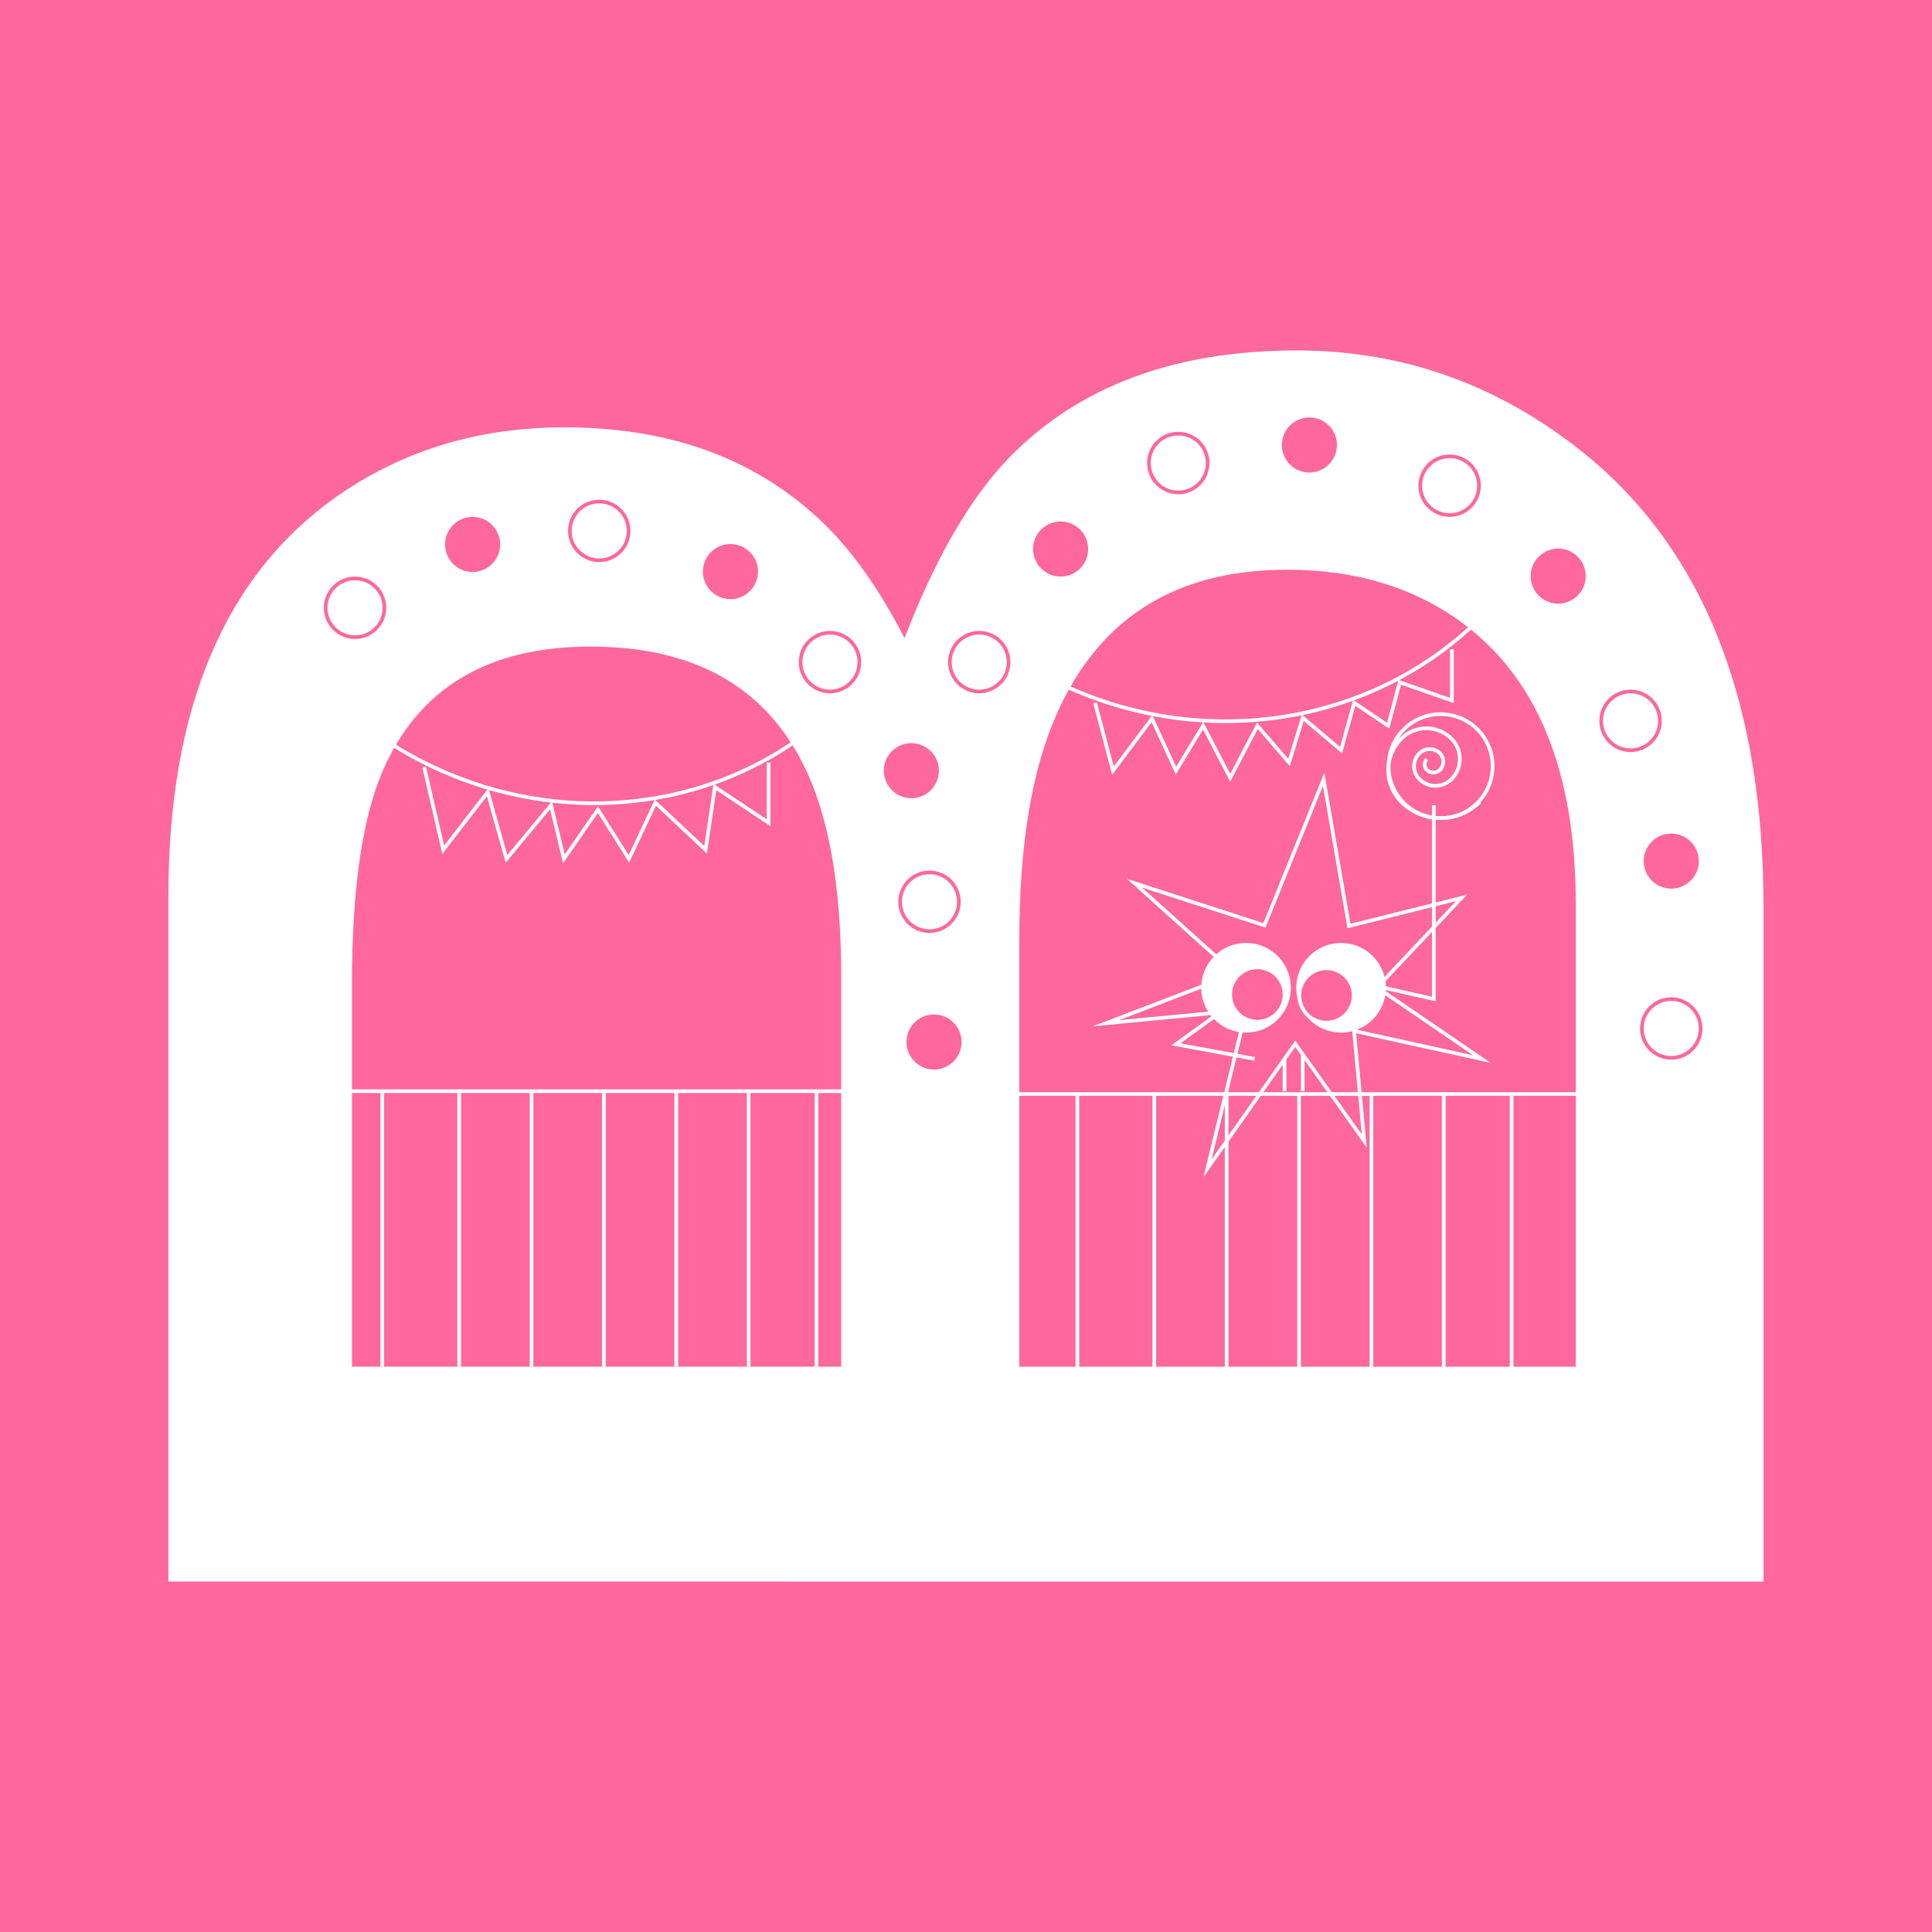
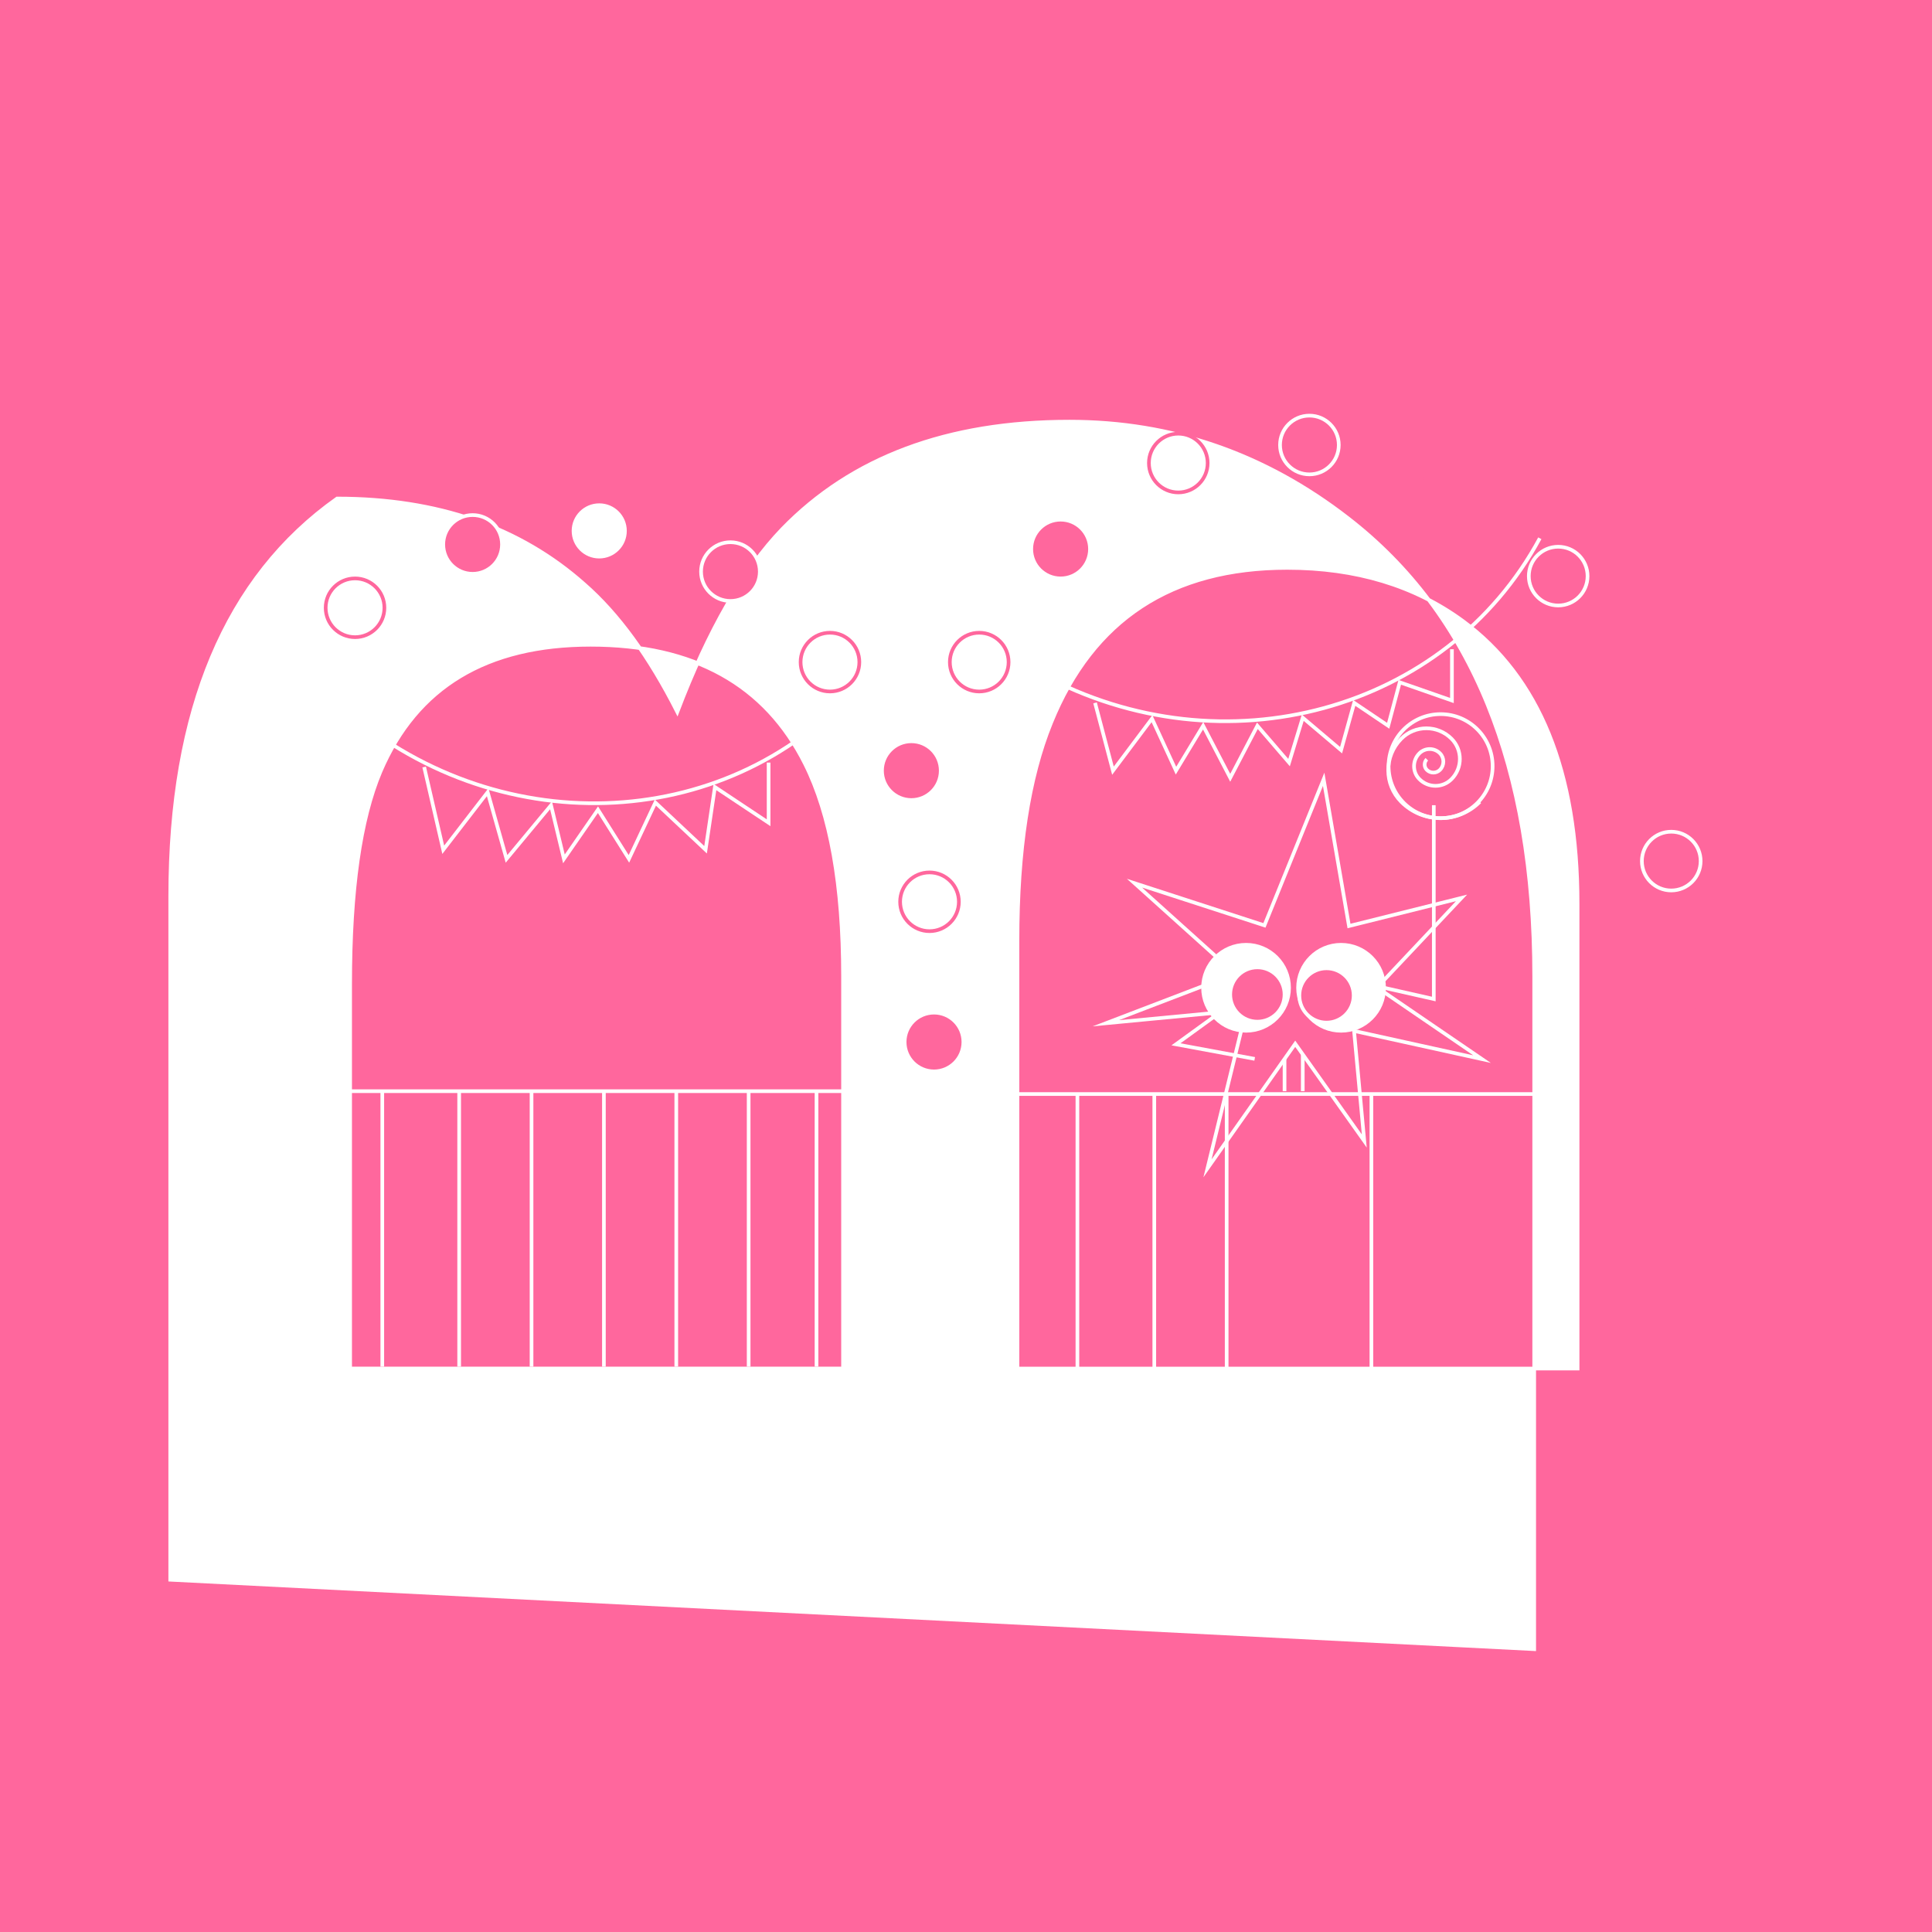
<svg xmlns="http://www.w3.org/2000/svg" xmlns:xlink="http://www.w3.org/1999/xlink" version="1.1" id="Calque_1" x="0px" y="0px" viewBox="0 0 244 244" style="enable-background:new 0 0 244 244;" xml:space="preserve">
  <style type="text/css">
	.st0{fill:#FFFFFF;}
	.st1{fill:#FFFFFF;stroke:#FFFFFF;stroke-miterlimit:10;}
	.st2{fill:none;stroke:#FFFFFF;stroke-miterlimit:10;}
	.st3{fill:#FFFFFF;stroke:#FFFFFF;stroke-width:2;stroke-miterlimit:10;}
	.st4{fill:#5EB7BF;}
	.st5{fill:#CDEFF6;}
	.st6{fill:#D74728;}
	.st7{fill:#FF679D;}
	.st8{fill:#FFFFFF;stroke:#FFFFFF;stroke-width:0.371;stroke-miterlimit:10;}
	.st9{fill:#FF679D;stroke:#FFFFFF;stroke-width:0.371;stroke-miterlimit:10;}
	.st10{fill:#FFE361;}
	.st11{fill:#FFE361;stroke:#042B29;stroke-width:0.803;stroke-miterlimit:10;}
	.st12{fill:#042B29;stroke:#042B29;stroke-width:0.803;stroke-miterlimit:10;}
	.st13{fill:none;stroke:#FF679D;stroke-width:0.808;stroke-miterlimit:10;}
	.st14{fill:none;stroke:#FF679D;stroke-width:0.537;stroke-miterlimit:10;}
	.st15{fill:none;stroke:#FF679D;stroke-width:0.5;stroke-miterlimit:10;}
	.st16{fill:none;stroke:#FF679D;stroke-width:0.404;stroke-miterlimit:10;}
	.st17{fill:#EE7A46;stroke:#FF679D;stroke-width:0.404;stroke-miterlimit:10;}
	
		.st18{clip-path:url(#SVGID_00000101065263571787310980000000802186845759691155_);fill:none;stroke:#FF679D;stroke-width:0.404;stroke-miterlimit:10;}
	
		.st19{clip-path:url(#SVGID_00000006700969141758341400000009267370063163755157_);fill:none;stroke:#FF679D;stroke-width:0.404;stroke-miterlimit:10;}
	
		.st20{clip-path:url(#SVGID_00000159463312715811899610000008168294571799956870_);fill:none;stroke:#FF679D;stroke-width:0.404;stroke-miterlimit:10;}
	.st21{fill:#82CEF9;}
	.st22{fill:none;stroke:#FFFFFF;stroke-width:0.406;stroke-miterlimit:10;}
	.st23{clip-path:url(#SVGID_00000117653306994759535010000006806226931066369955_);fill:none;stroke:#FFFFFF;stroke-miterlimit:10;}
	.st24{clip-path:url(#SVGID_00000168110367643813671450000016820388382390296475_);fill:none;stroke:#FFFFFF;stroke-miterlimit:10;}
	.st25{clip-path:url(#SVGID_00000147916646139685677020000007813731026518487196_);fill:none;stroke:#FFFFFF;stroke-miterlimit:10;}
	.st26{fill:none;stroke:#FFFFFF;stroke-width:0.614;stroke-miterlimit:10;}
	.st27{fill:#FFE361;stroke:#FFE361;stroke-width:0.768;stroke-miterlimit:10;}
	.st28{fill:none;stroke:#FFE361;stroke-width:0.768;stroke-miterlimit:10;}
	.st29{fill:#042B29;stroke:#042B29;stroke-width:0.768;stroke-miterlimit:10;}
	.st30{fill:#FFE361;stroke:#042B29;stroke-width:0.768;stroke-miterlimit:10;}
	.st31{fill:none;stroke:#042B29;stroke-width:0.768;stroke-miterlimit:10;}
	.st32{fill:none;stroke:#FFFFFF;stroke-width:0.768;stroke-miterlimit:10;}
	.st33{fill:none;stroke:#042B29;stroke-width:0.771;stroke-miterlimit:10;}
	.st34{fill:#042B29;stroke:#042B29;stroke-width:0.771;stroke-miterlimit:10;}
	.st35{fill:#042B29;}
	.st36{fill:none;stroke:#82CEF9;stroke-width:0.443;stroke-miterlimit:10;}
	.st37{fill:#82CEF9;stroke:#82CEF9;stroke-width:0.443;stroke-miterlimit:10;}
	.st38{fill:none;stroke:#82CEF9;stroke-width:0.476;stroke-miterlimit:10;}
	.st39{fill:#82CEF9;stroke:#82CEF9;stroke-width:0.476;stroke-miterlimit:10;}
	.st40{fill:none;stroke:#FFFFFF;stroke-width:0.443;stroke-miterlimit:10;}
	.st41{fill:#FFFFFF;stroke:#FFFFFF;stroke-width:0.443;stroke-miterlimit:10;}
	.st42{fill:#82CEF9;stroke:#FFFFFF;stroke-width:0.443;stroke-miterlimit:10;}
	.st43{fill:#FFFFFF;stroke:#FFFFFF;stroke-width:0.54;stroke-miterlimit:10;}
	.st44{fill:none;stroke:#FFFFFF;stroke-width:0.54;stroke-miterlimit:10;}
	.st45{fill:none;stroke:#FFFFFF;stroke-width:0.27;stroke-miterlimit:10;}
	.st46{fill:#FFFFFF;stroke:#FFFFFF;stroke-width:0.27;stroke-miterlimit:10;}
	.st47{fill:none;stroke:#FFFFFF;stroke-width:1.052;stroke-miterlimit:10;}
	.st48{fill:#FFFFFF;stroke:#FFFFFF;stroke-width:1.052;stroke-miterlimit:10;}
	.st49{fill:none;stroke:#042B29;stroke-width:0.447;stroke-miterlimit:10;}
	.st50{fill:#FFE361;stroke:#042B29;stroke-width:0.447;stroke-miterlimit:10;}
	.st51{fill:#042B29;stroke:#042B29;stroke-width:0.447;stroke-miterlimit:10;}
	.st52{fill:#FFFFFF;stroke:#82CEF9;stroke-width:0.33;stroke-miterlimit:10;}
	.st53{fill:none;stroke:#82CEF9;stroke-width:0.33;stroke-miterlimit:10;}
	.st54{fill:#82CEF9;stroke:#82CEF9;stroke-width:0.33;stroke-miterlimit:10;}
	
		.st55{clip-path:url(#SVGID_00000163781282133032741290000016291914149962207634_);fill:none;stroke:#82CEF9;stroke-width:0.33;stroke-miterlimit:10;}
	
		.st56{clip-path:url(#SVGID_00000178187201837949419050000001854845227648606879_);fill:none;stroke:#82CEF9;stroke-width:0.33;stroke-miterlimit:10;}
	
		.st57{clip-path:url(#SVGID_00000145016778473736884180000012725167293195560624_);fill:none;stroke:#82CEF9;stroke-width:0.33;stroke-miterlimit:10;}
	.st58{fill:#FFFFFF;stroke:#FFFFFF;stroke-width:0.33;stroke-miterlimit:10;}
	.st59{fill:none;stroke:#FFFFFF;stroke-width:0.33;stroke-miterlimit:10;}
	
		.st60{clip-path:url(#SVGID_00000152981197680646315710000015256602033246850737_);fill:none;stroke:#FFFFFF;stroke-width:0.33;stroke-miterlimit:10;}
	
		.st61{clip-path:url(#SVGID_00000141414888089453674290000006089006935489266823_);fill:none;stroke:#FFFFFF;stroke-width:0.33;stroke-miterlimit:10;}
	
		.st62{clip-path:url(#SVGID_00000026149498644585159660000004650385772941210767_);fill:none;stroke:#FFFFFF;stroke-width:0.33;stroke-miterlimit:10;}
	
		.st63{clip-path:url(#SVGID_00000008113730834084295100000012679902931589618319_);fill:none;stroke:#FFFFFF;stroke-width:0.33;stroke-miterlimit:10;}
	
		.st64{clip-path:url(#SVGID_00000124151136961520728990000010954482677375425718_);fill:none;stroke:#FFFFFF;stroke-width:0.33;stroke-miterlimit:10;}
	
		.st65{clip-path:url(#SVGID_00000065065128489830717460000007967654848934948994_);fill:none;stroke:#FFFFFF;stroke-width:0.33;stroke-miterlimit:10;}
	
		.st66{clip-path:url(#SVGID_00000049212403095123502360000012038196738307906720_);fill:none;stroke:#FFFFFF;stroke-width:0.33;stroke-miterlimit:10;}
	.st67{fill:#FFFFFF;stroke:#FFFFFF;stroke-width:0.462;stroke-miterlimit:10;}
	.st68{fill:none;stroke:#FFFFFF;stroke-width:0.462;stroke-miterlimit:10;}
	.st69{fill:#FF679D;stroke:#FFFFFF;stroke-width:0.462;stroke-miterlimit:10;}
	
		.st70{clip-path:url(#SVGID_00000077289819536301222320000010111966562469056676_);fill:none;stroke:#FFFFFF;stroke-width:0.462;stroke-miterlimit:10;}
	.st71{fill:#FFFFFF;stroke:#FF679D;stroke-width:0.462;stroke-miterlimit:10;}
	.st72{fill:none;stroke:#FF679D;stroke-width:0.462;stroke-miterlimit:10;}
	.st73{fill:none;stroke:#FFFFFF;stroke-width:0.392;stroke-miterlimit:10;}
	.st74{fill:#FFFFFF;stroke:#FFFFFF;stroke-width:0.392;stroke-miterlimit:10;}
	.st75{stroke:#FFFFFF;stroke-width:0.392;stroke-miterlimit:10;}
	.st76{fill:#EE7A46;}
	.st77{fill:none;stroke:#FFFFFF;stroke-width:0.335;stroke-miterlimit:10;}
	.st78{fill:#FFFFFF;stroke:#FFFFFF;stroke-width:0.335;stroke-miterlimit:10;}
	.st79{fill:none;stroke:#FFFFFF;stroke-width:0.378;stroke-miterlimit:10;}
	.st80{fill:#FFFFFF;stroke:#FFFFFF;stroke-width:0.378;stroke-miterlimit:10;}
	.st81{fill:#FFFFFF;stroke:#FFFFFF;stroke-width:0.545;stroke-miterlimit:10;}
	.st82{fill:none;stroke:#FFFFFF;stroke-width:0.545;stroke-miterlimit:10;}
	.st83{fill:none;stroke:#FFFFFF;stroke-width:0.266;stroke-miterlimit:10;}
	.st84{fill:#FFFFFF;stroke:#FFFFFF;stroke-width:0.266;stroke-miterlimit:10;}
	.st85{fill:none;stroke:#042B29;stroke-width:0.266;stroke-miterlimit:10;}
	.st86{fill:#FFFFFF;stroke:#042B29;stroke-width:0.266;stroke-miterlimit:10;}
	.st87{fill:#042B29;stroke:#042B29;stroke-width:0.266;stroke-miterlimit:10;}
	.st88{fill:none;stroke:#FFFFFF;stroke-width:0.342;stroke-miterlimit:10;}
	.st89{fill:#FFFFFF;stroke:#FFFFFF;stroke-width:0.342;stroke-miterlimit:10;}
	.st90{fill:none;}
	.st91{fill:#FF679D;stroke:#FFFFFF;stroke-miterlimit:10;}
	.st92{fill:#FFE361;stroke:#042B29;stroke-miterlimit:10;}
	.st93{fill:#042B29;stroke:#042B29;stroke-miterlimit:10;}
	.st94{fill:none;stroke:#042B29;stroke-width:0.392;stroke-miterlimit:10;}
	.st95{fill:#042B29;stroke:#042B29;stroke-width:0.392;stroke-miterlimit:10;}
	.st96{fill:none;stroke:#FFFFFF;stroke-width:0.447;stroke-miterlimit:10;}
	.st97{fill:#FFFFFF;stroke:#FFFFFF;stroke-width:0.447;stroke-miterlimit:10;}
	.st98{fill:#FF679D;stroke:#FF679D;stroke-width:0.462;stroke-miterlimit:10;}
	
		.st99{clip-path:url(#SVGID_00000070834827080280733820000005167687850554710695_);fill:none;stroke:#FF679D;stroke-width:0.462;stroke-miterlimit:10;}
	.st100{fill:#FF679D;stroke:#FFFFFF;stroke-width:0.803;stroke-miterlimit:10;}
	.st101{fill:#FFFFFF;stroke:#FFFFFF;stroke-width:0.803;stroke-miterlimit:10;}
	.st102{fill:none;stroke:#042B29;stroke-width:0.803;stroke-miterlimit:10;}
	.st103{fill:#FFFFFF;stroke:#FFFFFF;stroke-width:0.172;stroke-miterlimit:10;}
	.st104{fill:none;stroke:#FFFFFF;stroke-width:0.172;stroke-miterlimit:10;}
	.st105{fill:#FFE361;stroke:#FFFFFF;stroke-width:0.172;stroke-miterlimit:10;}
	
		.st106{clip-path:url(#SVGID_00000020372304285971242430000004961775269970210483_);fill:none;stroke:#FFFFFF;stroke-width:0.172;stroke-miterlimit:10;}
	.st107{fill:#FFFFFF;stroke:#FFE361;stroke-width:0.172;stroke-miterlimit:10;}
</style>
  <rect class="st7" width="244" height="244" />
  <g>
-     <path class="st67" d="M21.5,199.51l0-86.34c0-23.53,7.03-40.27,21.07-50.21c8.3-5.84,17.88-8.76,28.73-8.76   c12.68,0,23.08,3.6,31.2,10.81c4.29,3.74,8.21,9.12,11.77,16.15c3.92-10.31,8.35-18.01,13.27-23.12   c8.76-9.03,20.84-13.55,36.26-13.55c12.95,0,24.68,4.06,35.16,12.18c15.69,12.13,23.53,31.42,23.53,57.88l0,84.97L21.5,199.51z    M106.47,123.3c0-11.49-1.59-20.43-4.79-26.82c-5.02-10.03-14.05-15.05-27.09-15.05c-13.14,0-21.98,5.34-26.54,16.01   c-2.55,6.02-3.83,14.96-3.83,26.82l0,48.57l62.25,0L106.47,123.3z M199.24,114.13c0-16.69-4.83-28.6-14.5-35.71   c-6.11-4.47-13.5-6.7-22.17-6.7c-14.59,0-24.54,6.52-29.83,19.57c-2.83,6.93-4.24,16.1-4.24,27.5l0,54.05l70.74,0L199.24,114.13z" />
+     <path class="st67" d="M21.5,199.51l0-86.34c0-23.53,7.03-40.27,21.07-50.21c12.68,0,23.08,3.6,31.2,10.81c4.29,3.74,8.21,9.12,11.77,16.15c3.92-10.31,8.35-18.01,13.27-23.12   c8.76-9.03,20.84-13.55,36.26-13.55c12.95,0,24.68,4.06,35.16,12.18c15.69,12.13,23.53,31.42,23.53,57.88l0,84.97L21.5,199.51z    M106.47,123.3c0-11.49-1.59-20.43-4.79-26.82c-5.02-10.03-14.05-15.05-27.09-15.05c-13.14,0-21.98,5.34-26.54,16.01   c-2.55,6.02-3.83,14.96-3.83,26.82l0,48.57l62.25,0L106.47,123.3z M199.24,114.13c0-16.69-4.83-28.6-14.5-35.71   c-6.11-4.47-13.5-6.7-22.17-6.7c-14.59,0-24.54,6.52-29.83,19.57c-2.83,6.93-4.24,16.1-4.24,27.5l0,54.05l70.74,0L199.24,114.13z" />
  </g>
  <polyline class="st68" points="127.38,138.17 137.59,138.17 199.24,138.17 " />
  <line class="st68" x1="145.78" y1="172.96" x2="145.78" y2="138.31" />
-   <line class="st68" x1="164.06" y1="172.96" x2="164.06" y2="138.31" />
-   <line class="st68" x1="182.34" y1="172.96" x2="182.34" y2="138.31" />
  <line class="st68" x1="136.07" y1="172.96" x2="136.07" y2="138.31" />
  <line class="st68" x1="154.92" y1="172.96" x2="154.92" y2="138.31" />
  <line class="st68" x1="173.2" y1="172.96" x2="173.2" y2="138.31" />
-   <line class="st68" x1="190.91" y1="172.96" x2="190.91" y2="138.31" />
  <polyline class="st68" points="39.59,137.81 49.8,137.81 111.44,137.81 " />
  <line class="st68" x1="57.99" y1="172.6" x2="57.99" y2="137.94" />
  <line class="st68" x1="76.27" y1="172.6" x2="76.27" y2="137.94" />
  <line class="st68" x1="94.55" y1="172.6" x2="94.55" y2="137.94" />
  <line class="st68" x1="48.28" y1="172.6" x2="48.28" y2="137.94" />
  <line class="st68" x1="67.13" y1="172.6" x2="67.13" y2="137.94" />
  <line class="st68" x1="85.41" y1="172.6" x2="85.41" y2="137.94" />
  <line class="st68" x1="103.12" y1="172.6" x2="103.12" y2="137.94" />
  <polygon class="st68" points="159.69,116.87 167.17,98.42 170.37,116.95 184.58,113.4 173.92,124.71 187.17,133.76 171.01,130.2   172.3,144.1 163.58,131.82 152.5,147.55 157.4,127.54 139.66,129.23 155.99,122.98 143.28,111.54 " />
  <circle class="st67" cx="157.37" cy="124.75" r="5.43" />
  <circle class="st67" cx="169.37" cy="124.75" r="5.43" />
  <circle class="st69" cx="158.8" cy="125.6" r="3.43" />
  <circle class="st69" cx="167.53" cy="125.72" r="3.43" />
  <line class="st67" x1="162.23" y1="133.73" x2="162.23" y2="137.81" />
  <line class="st67" x1="164.53" y1="133.15" x2="164.53" y2="137.81" />
  <polyline class="st68" points="153.35,128.39 148.52,131.89 158.46,133.73 " />
  <polyline class="st68" points="174.8,124.75 181.08,126.17 181.08,101.69 " />
  <g>
    <defs>
      <path id="SVGID_00000126312482189991764600000012686990904409564843_" d="M186.89,101.27c-2.74,2.75-7.18,2.75-9.92,0    c-2.19-2.2-2.19-5.77,0-7.97c1.75-1.76,4.59-1.76,6.35,0c1.4,1.41,1.4,3.69,0,5.1c-1.12,1.13-2.94,1.13-4.06,0    c-0.9-0.9-0.9-2.36,0-3.26c0.72-0.72,1.88-0.72,2.6,0c0.57,0.58,0.57,1.51,0,2.09c-0.46,0.46-1.2,0.46-1.66,0    c-0.37-0.37-0.37-0.97,0-1.34" />
    </defs>
    <clipPath id="SVGID_00000105423735636743093800000000404043395047038096_">
      <use xlink:href="#SVGID_00000126312482189991764600000012686990904409564843_" style="overflow:visible;" />
    </clipPath>
    <ellipse style="clip-path:url(#SVGID_00000105423735636743093800000000404043395047038096_);fill:none;stroke:#FFFFFF;stroke-width:0.462;stroke-miterlimit:10;" cx="192.06" cy="96.57" rx="5.75" ry="5.77" />
    <use xlink:href="#SVGID_00000126312482189991764600000012686990904409564843_" style="overflow:visible;fill:none;stroke:#FFFFFF;stroke-width:0.462;stroke-miterlimit:10;" />
  </g>
  <circle class="st68" cx="181.94" cy="96.76" r="6.57" />
  <path class="st68" d="M42.87,89c19.45,17.39,48.61,16.44,65.2-2.11" />
  <path class="st68" d="M131.54,85.16c22.95,12.4,51.1,4.72,62.93-17.18" />
  <polyline class="st68" points="53.57,96.87 55.98,107.32 61.59,100.05 63.97,108.47 69.59,101.7 71.22,108.47 75.52,102.26   79.43,108.47 82.77,101.36 89.11,107.32 90.29,99.4 97.07,103.91 97.07,96.31 " />
  <polyline class="st68" points="138.3,88.77 140.56,97.33 145.49,90.76 148.52,97.33 151.95,91.66 155.37,98.23 158.8,91.66   162.8,96.31 164.53,90.64 169.37,94.74 171.03,88.77 175.32,91.66 176.78,86.17 183.37,88.47 183.37,82 " />
  <g>
    <circle class="st69" cx="59.69" cy="68.76" r="3.71" />
    <circle class="st69" cx="92.25" cy="72.19" r="3.71" />
    <circle class="st69" cx="115.1" cy="97.33" r="3.71" />
    <circle class="st69" cx="117.96" cy="131.6" r="3.71" />
    <circle class="st69" cx="133.95" cy="69.34" r="3.71" />
    <circle class="st69" cx="165.37" cy="56.2" r="3.71" />
    <circle class="st69" cx="196.79" cy="72.76" r="3.71" />
    <circle class="st69" cx="211.07" cy="108.75" r="3.71" />
  </g>
  <g>
    <circle class="st71" cx="44.84" cy="76.76" r="3.71" />
    <circle class="st71" cx="75.68" cy="67.05" r="3.71" />
    <circle class="st71" cx="104.82" cy="83.62" r="3.71" />
    <circle class="st72" cx="117.39" cy="113.89" r="3.71" />
    <circle class="st72" cx="123.67" cy="83.62" r="3.71" />
    <circle class="st72" cx="148.81" cy="58.48" r="3.71" />
    <circle class="st72" cx="183.08" cy="61.34" r="3.71" />
-     <circle class="st72" cx="205.93" cy="91.04" r="3.71" />
    <circle class="st72" cx="211.07" cy="129.89" r="3.71" />
  </g>
</svg>